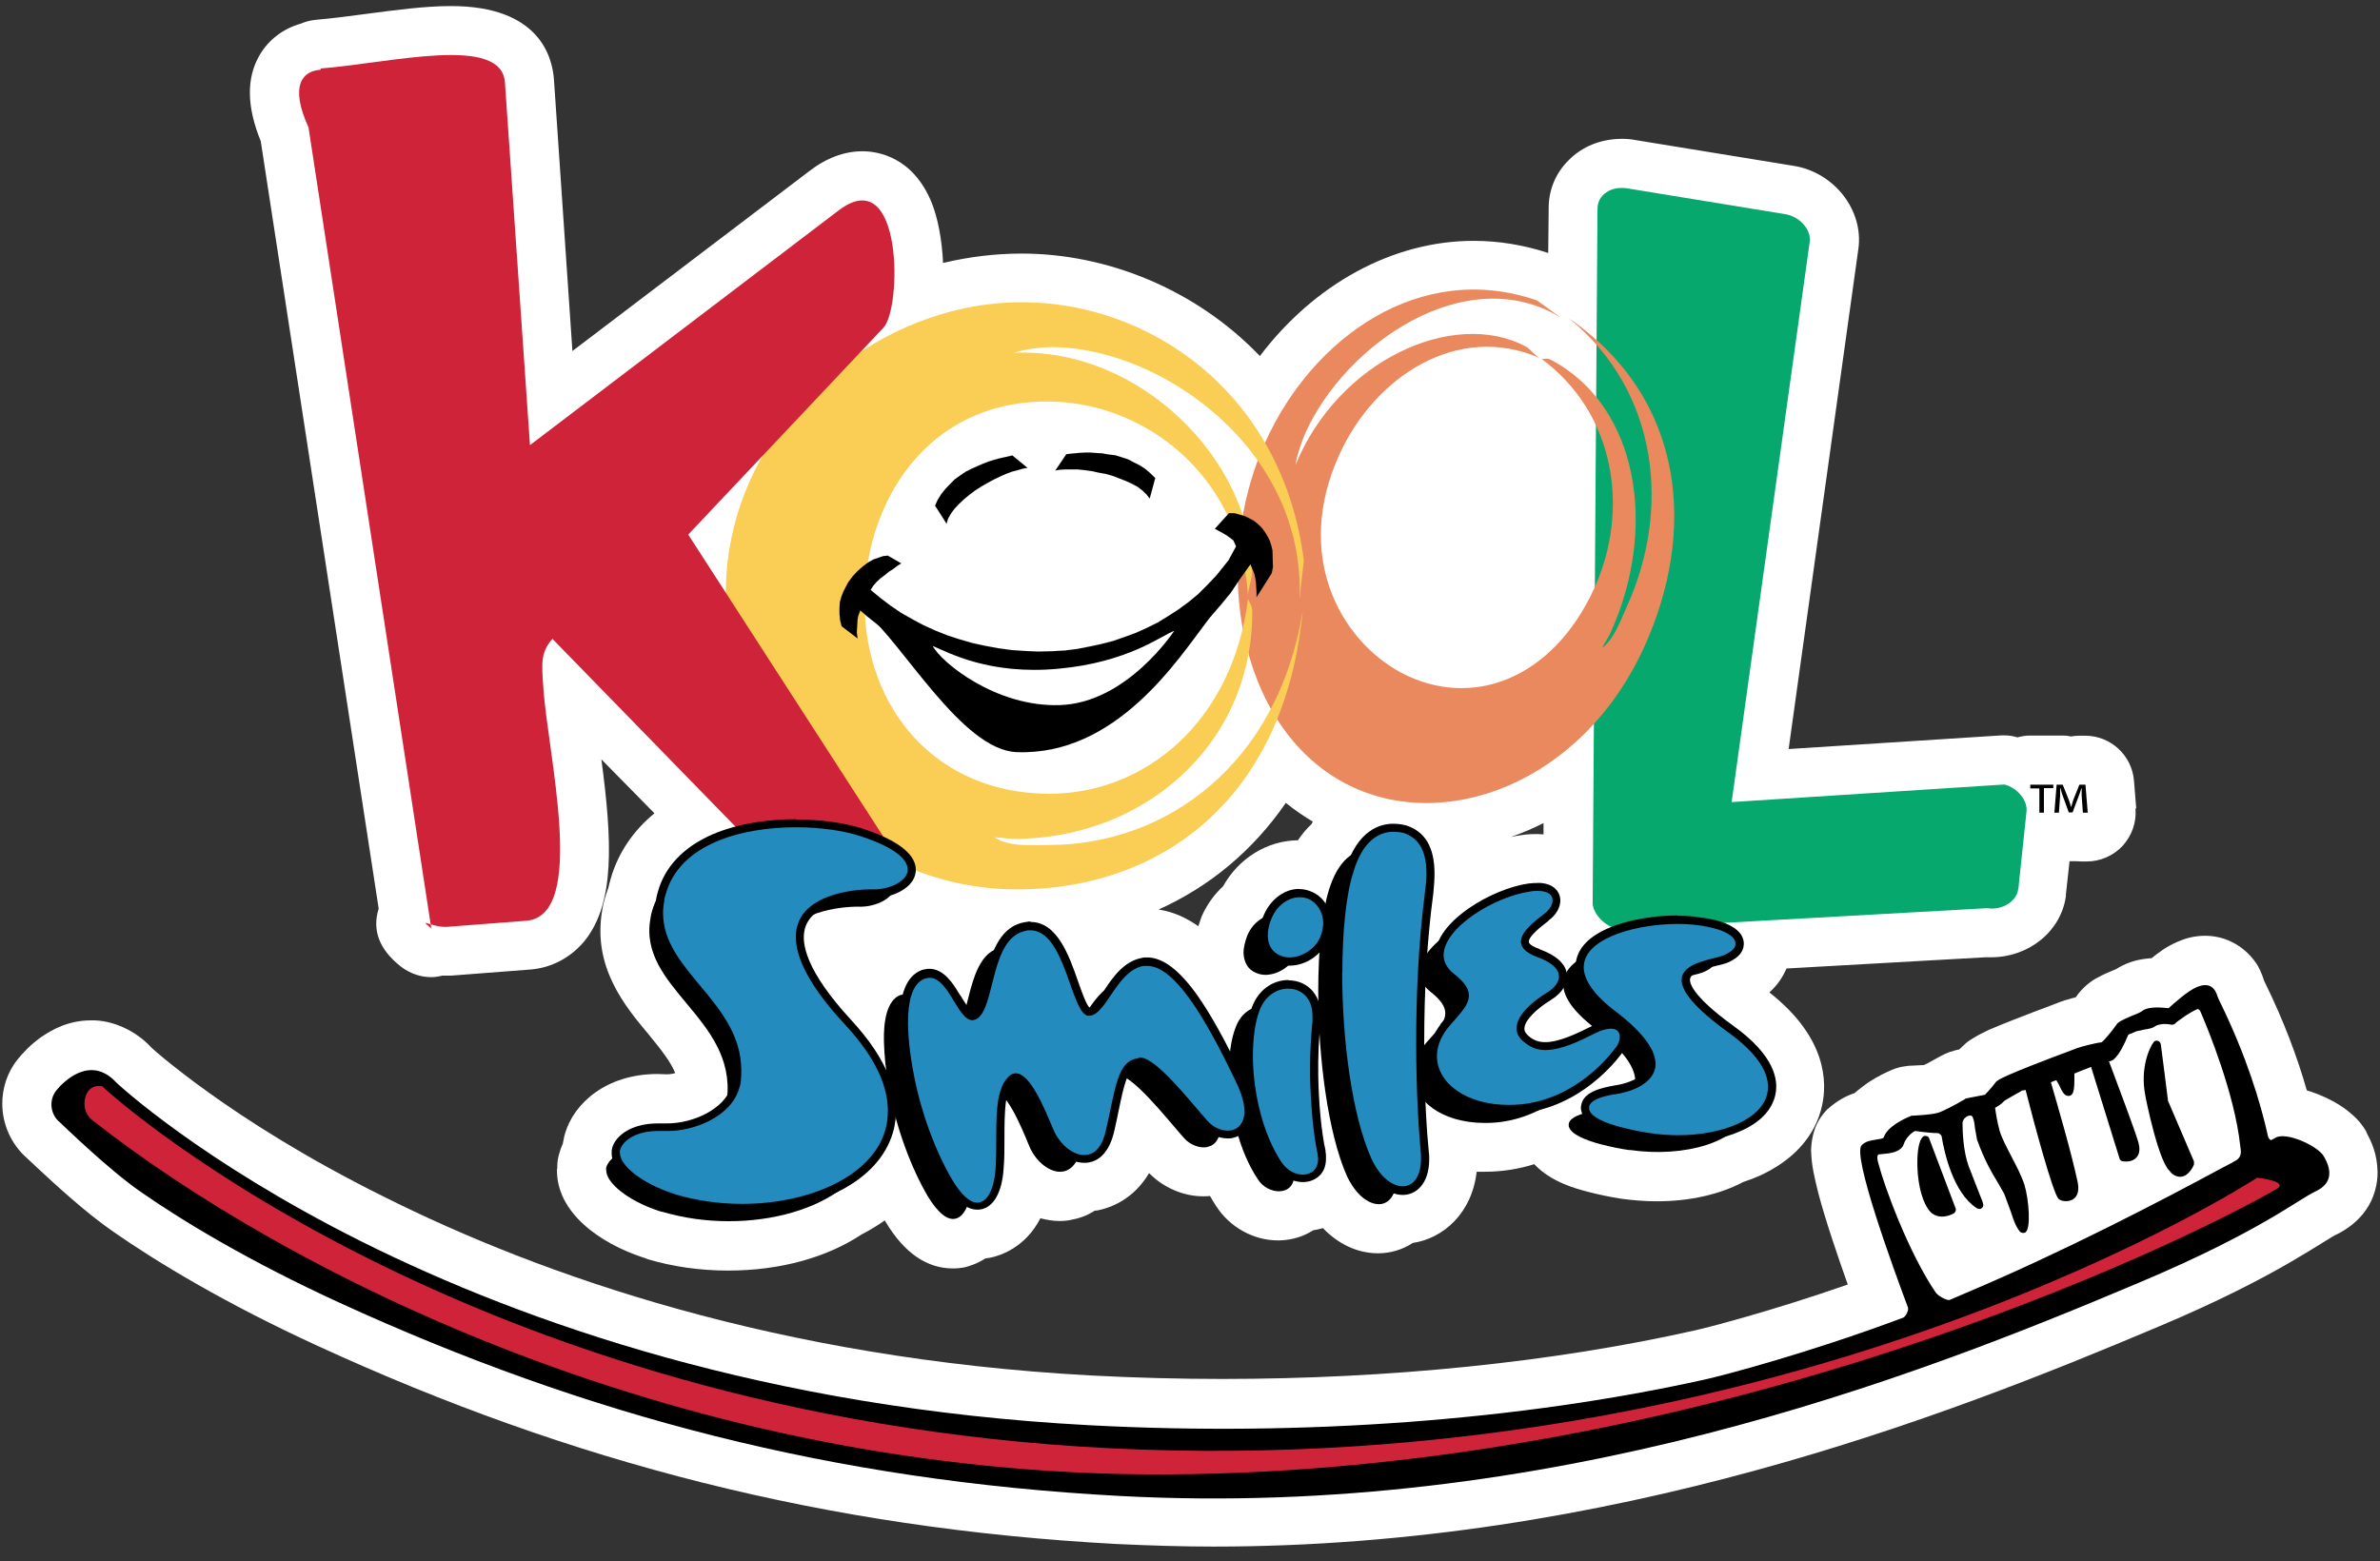
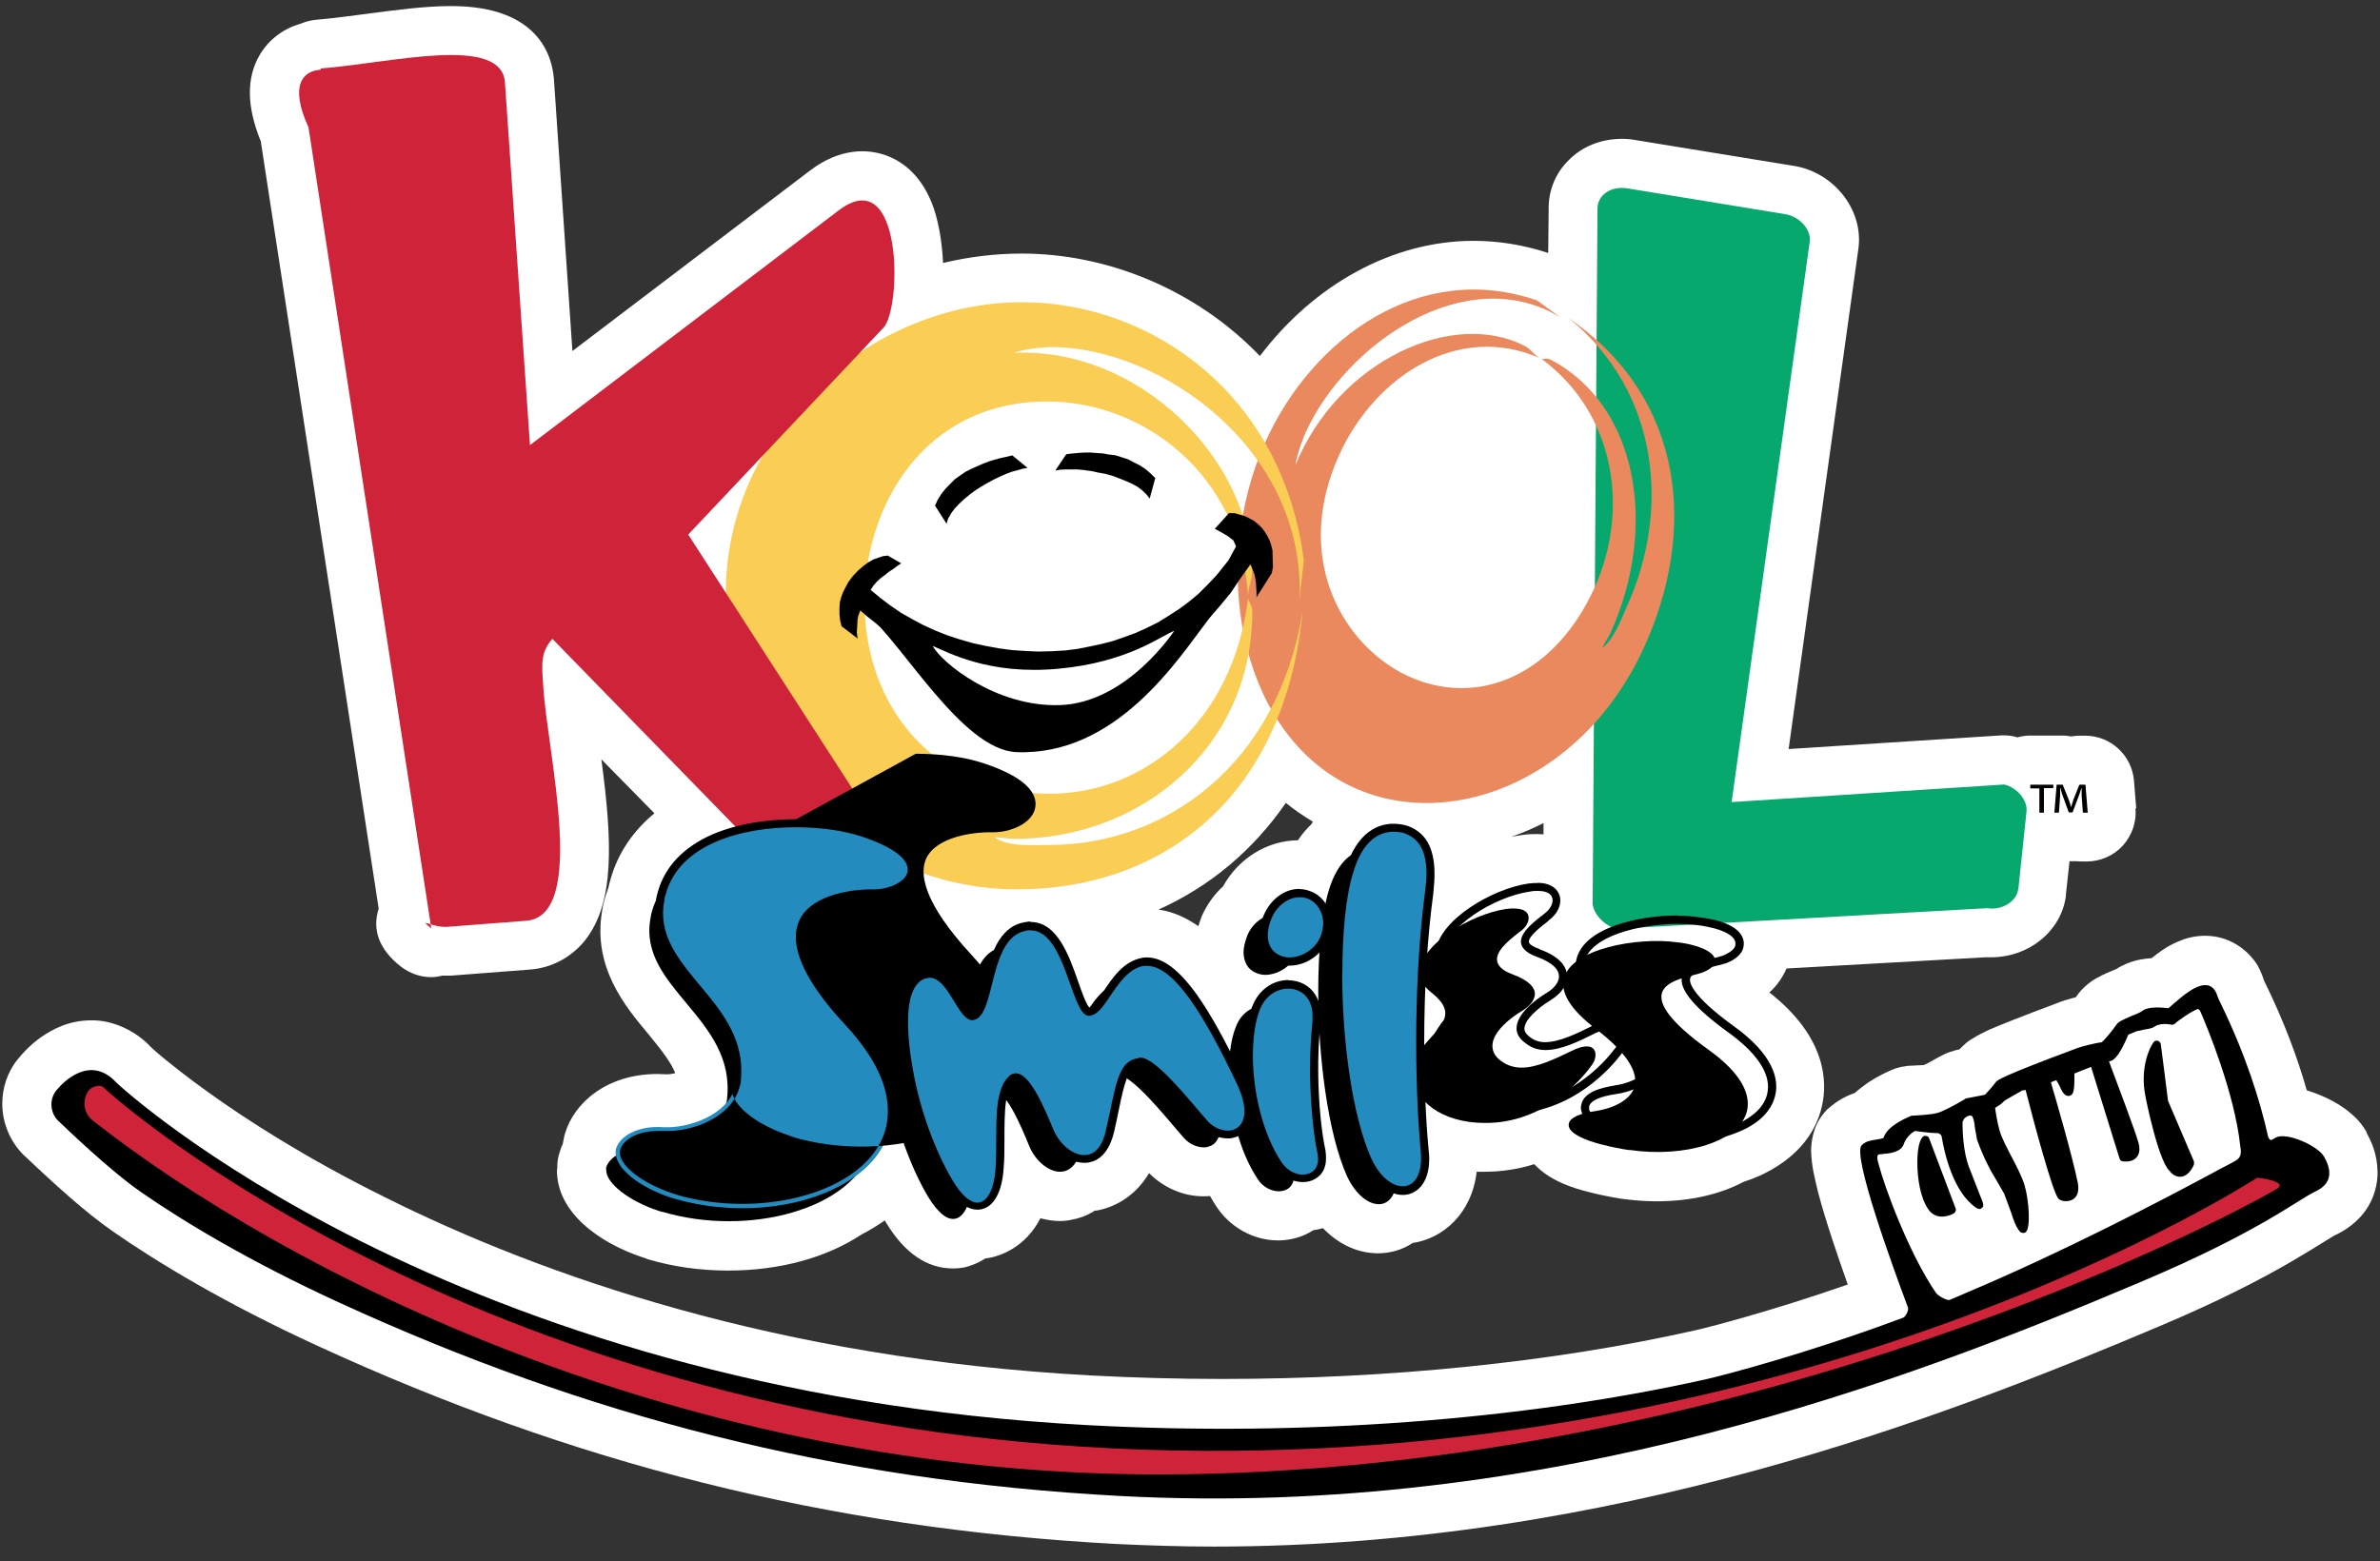
<svg xmlns="http://www.w3.org/2000/svg" width="157" height="103">
  <rect width="100%" height="100%" fill="#333333" stroke="none" />
  <title>KS_logo</title>
  <desc>Created with sketchtool.</desc>
  <g fill="none">
    <g>
      <path fill="#fff" d="M156.12 74.7c-.45-.78-.9-1.12-1.3-1.45-.62-.46-1.22-.78-1.9-1.05-.24-.1-.5-.18-.75-.26-.6-2.12-1.5-4.56-2.8-7.2l-.03-.07c-.05-.17-.17-.52-.4-.95-.3-.5-.9-1.2-1.78-1.6-.53-.26-1.14-.38-1.7-.38-.7 0-1.3.17-1.78.38-.83.36-1.28.73-1.75 1.1 0 0 0 0-.02 0-.3.02-.62.06-1 .15-.38.1-.83.26-1.3.56-.07.04-.16.07-.24.1-.3.13-.58.24-1 .47-.4.2-1.02.66-1.44 1.3-.17.04-.33.08-.47.13-.18.05-.28.07-.55.17l-.12.05c-2.46.92-3.78 1.45-4.6 1.8-.4.2-.7.34-1 .53-.17.1-.34.2-.52.36-.18.15-.35.34-.37.35l-.06.05c-.08.02-.13.03-.14.03-.15.03-.2.05-.33.1-.06 0-.13.03-.23.07-.1.04-.23.08-.52.24l-.06.03c-.2.1-.53.3-.8.44l-.25.12c-.26 0-.8.05-.8.04h-.05c-.18 0-.24.02-.37.04-.14.03-.2 0-.7.16l-.05.02-.03.02-.1.03c-.36.16-.9.4-1.57.84-.26.2-.57.4-.9.7-.48.16-1.1.45-1.77 1.05 0 0-.02 0-.03.02-.66.68-.84 1.3-.94 1.7-.1.43-.12.73-.13 1 .03 1.06.23 1.8.47 2.8.48 1.83 1.27 4.14 1.95 6.06-5.1 1.78-9.36 2.87-10.1 3.03-9.33 2.1-20.17 3.2-31.16 3.2-2.9 0-5.8-.08-8.67-.23-20.7-1.12-36.26-6.6-46.65-11.8-5.16-2.56-9.05-5.07-11.62-6.92-1.3-.93-2.26-1.7-2.9-2.22-.32-.26-.55-.47-.7-.6-.06-.05-.1-.1-.13-.12-.98-1.07-2.52-1.8-3.94-1.77-1.5 0-2.56.6-3.3 1.1-.75.54-1.22 1.06-1.55 1.47-.7.86-1.02 1.92-1.02 2.93 0 1.33.57 2.67 1.64 3.6 0 0 0 0 .02.02.07.07.33.3.64.6 1.12 1.04 3.15 2.93 5.03 4.23 2.95 2.05 7.44 4.76 13.48 7.53 16.7 7.68 33.5 12.04 52.7 13.07 2.16.1 4.3.17 6.4.17 26.3 0 48.27-8.57 62.3-14.5 4.04-1.7 6.78-3.14 8.65-4.22 1.84-1.07 3-1.85 3.1-1.86.7-.34 1.44-.87 1.97-1.64.54-.77.77-1.72.76-2.48-.02-1.25-.43-2.05-.74-2.64" />
      <path fill="#000" d="M153.3 76.3c-.4-.7-2.48-1.64-3.18-1.24-.07.04-.17.1-.3.16-.04.03-.18-.12-.2-.22-.52-2.34-1.46-5.37-3.14-8.82 0 0-.12-.24-.12-.25l-.07-.17c-.07-.2-.17-.54-.5-.7-.23-.1-.52-.08-.86.06-.6.25-1.46 1.02-1.88 1.4-.87-.1-1.47-.05-1.76.2-.08.07-.48.24-.7.32-.6.26-.87.38-1 .6-.22.33-.8 1.03-.96 1.13-.4.04-1.4.3-1.6.38l-.1.04c-4.92 1.83-5.15 2.07-5.27 2.2 0 .02-.32.4-.32.4s-.38.43-.4.44c0 0-1.18.23-1.18.23-.03 0-.1.03-.13.04l-.03.03c-.53.32-1.48.83-1.8.9-.4.12-1.44.17-1.63.18-.03 0-.1 0-.12.02l-.04.02c-.45.18-1.53.7-1.75 1.4-.02.07-.36.12-.5.14-.32.05-.7.1-.95.37-.64.62 2 7.9 3.05 10.7.07.18-.15.62-.32.68-6.36 2.38-11.96 3.83-13.04 4.07-12.13 2.7-26.55 3.78-40.7 3.02-21.2-1.13-37.2-6.76-47.92-12.1-10.67-5.34-16.1-10.4-16.2-10.5-1.7-1.85-3.47-.1-3.97.52-.5.63-.4 1.58.24 2.1.2.18 3.23 3.14 5.38 4.62 2.8 1.94 7.14 4.56 13 7.25 16.4 7.53 32.7 11.77 51.53 12.78 28.35 1.52 52.24-7.72 67.26-14.08 7.9-3.33 10.43-5.45 11.64-6.02 1.22-.58.97-1.54.56-2.27m-5.8.22c-.43.26-.66.35-1 .54-3.94 2.13-10.4 5.5-16.8 8.2-.38.17-.75.32-1.12.48-.14.05-.74-.25-.9-.48-1.8-2.64-3.4-7.02-3.78-8.5-.03-.1-.2-.64.07-.63.06 0 .2-.02.2-.02.48-.04 1.23-.12 1.4-.67.1-.3.4-.68.74-.85.1 0 .3.04.3.04.45.06.87.1 1.2.1.08 0 .23.12.25.2.18 1.1.76 3.72 2.3 4.74.1.06.23.1.32.03.2-.14.17-.26-.1-.9l-.74-1.9c-.35-.98-.4-2.25-.4-2.87 0-.05.06-.18.08-.2.06-.14.5-.43.6-.13.1.24.12.5.15.75l.13.72c.5 1.38.98 2.18 1.33 2.76l.46.8.46 1.25c.16.5.3.9.56 1.23.08.1.25.14.36.08.4-.2.26-2.14-.05-3.17-.2-.6-.53-1.23-.85-1.84-.32-.62-.63-1.2-.78-1.7-.16-.58-.25-1.15-.3-1.52.17-.1.4-.22.6-.45 0-.02 1.12-.65 1.12-.65s.04-.04.04-.04c.05 0 .13 0 .25-.04.56 2.2 1.8 6.8 2.17 7.18.17.17.6.23.92.06.2-.1.5-.4.35-1.14-.4-1.9-1.37-5.24-1.77-6.6.12-.06.23-.1.36-.14.06.1.17.3.17.3.22.47.38.8.7.73.22-.06.32-.25.32-1.1v-.37c.23-.1.8-.32.8-.32.12-.04.2-.08.3-.12l1.88 6.05c.03.1.1.16.2.18.07 0 .6.1.9-.24.22-.23.26-.56.15-.98-.23-.82-1.4-3.9-1.95-5.38.2 0 .6-.12 1.28-1.76.1-.03.53-.22.53-.22.02 0 .56-.12.56-.12.27-.04.5-.08.66-.2.05-.05.42-.23 1-.13l.1.02c.08 0 .17-.02.24-.08l.08-.08s.8-.63 1.38-.87c.1-.04.2.15.2.15.45 1.03 2.26 5.4 2.63 8.87.03.26.16.68-.26.95m-4.5-3.9c0-.06-.48-3.76-.48-3.76-.02-.1-.1-.2-.2-.22-.1-.03-.22 0-.28.1-.26.33-.9 1.7-.54 3.52 0 .06.95 4.8 1.73 5.04-.06 0-.1-.03-.16-.08.27.3.55.43.84.38.52-.1.77-.73.8-.8 0-.04 0-.07 0-.1 0-.04 0-.07 0-.1 0 0-1.67-3.9-1.7-3.97m-15.76 2.46c-.04-.1-.1-.16-.2-.17-.1-.02-.2 0-.25.08-.23.24-.34.9-.34 1.68 0 1.04.2 2.3.7 3.04.48.76 1.34.52 1.72.3.1-.08.16-.22.1-.34l-1.74-4.6" />
      <path fill="#fff" d="M140.92 53.34l-.15-1.84c-.14-1.67-1.54-2.96-3.22-2.96h-.4c-.17 0-.36.02-.53.05-.18-.04-.36-.06-.54-.06h-.4c-.04 0-.08 0-.12 0s-.08 0-.1 0h-1.55c-.28 0-.56.05-.83.12-.04 0-.08-.03-.1-.03-.26-.07-.5-.1-.77-.1-.06 0-.13 0-.2 0l-14.02.9 4.6-33c.36-2.55-1.6-5.06-4.28-5.48l-10.43-1.7c-.3-.06-.6-.08-.88-.08-1.38 0-2.64.5-3.54 1.43-.86.85-1.32 2-1.3 3.2l-.03 2.9c-1.62-.53-3.27-.8-4.92-.8-5.35 0-10.52 2.87-14.1 7.6-4.28-4.46-10.16-6.76-15.7-6.76-1.8 0-3.52.22-5.2.62-.07-1.52-.34-2.97-.76-4-1.25-3.04-3.6-3.37-4.56-3.37-1.2 0-2.4.45-3.53 1.33l-15.6 11.85-1.22-17.94C36.43 3.78 35.6.4 29.76.4c-1.76 0-3.73.27-5.63.52-1.18.16-2.3.3-3.23.38-.38.03-.73.12-1.06.26-1.15.33-2.1 1.04-2.7 2.05-.9 1.52-.87 3.43.06 5.7l7.78 50.64c-.45 1.42.04 2.7 1.46 3.82.6.46 1.3.7 2 .7.25 0 .5-.04.74-.1.06 0 .12 0 .17 0 .13 0 .25 0 .4 0l5.2-.4c1.43-.1 2.72-.8 3.62-1.9 2-2.5 1.82-6.56 1.1-11.97l3.5 3.56c-1.4 1.15-2.4 2.62-2.88 4.3-.05.15-.1.36-.16.62-.08.22-.16.44-.22.66-.08.26-.15.55-.2.9-.6 3.68 1.5 6.23 3.07 8.1.9 1.1 1.48 1.85 1.76 2.56-.17.05-.36.08-.55.08h-.04c-.2 0-.4-.02-.57-.02-3.42 0-5.52 1.96-6.1 3.9-.02.07-.04.15-.06.22-.04.17-.07.33-.1.5-.1.2-.17.43-.24.66 0 .02 0 .04-.02.07-.1.36-.1.66-.1.88 0 .02-.02.04-.02.06-.05 2.88 2.87 4.88 5.63 5.8.06.02.13.04.22.07.04.03.1.04.14.06 1.68.5 3.46.75 5.3.75 3.45 0 6.52-.87 8.8-2.38.55-.28 1.06-.6 1.54-.93.02.04.05.1.07.13 1.22 2.02 2.7 3.04 4.42 3.04.25 0 .5-.02.8-.08.27-.07.78-.22 1.34-.58.1-.02.23-.03.33-.05.63-.13 2.3-.65 3.3-2.6.4.1.82.18 1.26.18.3 0 .6-.03.87-.1.35-.06.9-.22 1.45-.58.08 0 .17-.02.24-.03.74-.15 2.3-.67 3.35-2.45.95.96 2.26 1.53 3.57 1.53.15 0 .3 0 .45-.02.13.22.25.43.38.63.9 1.42 2.48 2.3 4.1 2.3h.1c.83-.02 1.6-.26 2.23-.67.22-.03.43-.08.64-.14 1.02 1.06 2.28 1.66 3.64 1.66.8 0 1.6-.23 2.28-.68 2-.3 3.9-1.93 4.22-4.7.16 0 .32 0 .5 0h.03c1.15 0 2.25-.18 3.27-.5 1.1 1.18 2.76 1.62 3.53 1.82.68.18 1.4.33 2.2.46.77.1 1.55.17 2.32.17 2.24 0 4.2-.46 5.75-1.28.37-.12.72-.25 1.05-.4 2.22-1 3.7-2.63 4.13-4.62.35-1.53.33-4.5-3.47-7.48.58-.52.92-1.1 1.13-1.58l13.12-.74c.13 0 .25 0 .38 0 2.5 0 4.62-1.73 4.93-4.04 0-.04 0-.07 0-.1l.24-2.2h.13c.08 0 .16 0 .23 0 .15 0 .3.02.47.02h.3c.9 0 1.77-.38 2.38-1.04.6-.67.92-1.55.84-2.46m-39.05.96v.75c-.14 0-.27-.02-.42-.02-.23 0-.6 0-1.04.07-.2.03-.44.07-.68.12.73-.26 1.45-.56 2.15-.92m-17-1.32c.55.45 1.14.85 1.77 1.23-.03.05-.05.1-.08.16-.32.3-.62.65-.9 1.07h-.02c-2.03.03-3.9 1.2-4.92 3.04-.58.53-1.06 1.2-1.4 1.96-.08.22-.16.44-.23.67-.75-.53-1.62-.95-2.62-1.1 3.4-1.53 6.24-3.92 8.38-7.02" />
      <path fill="#CF2339" d="M6.75 71.68s-.87-.25-1.13.75c-.24 1 .5 1.5.5 1.5 12.53 9.86 38.7 23.44 70.64 23.35 36.1-.12 67-15.14 73.4-18.82.9-.52-1.26-.76-1.26-.76s-29.75 19.47-73.64 17.94c-43.3-1.5-67.6-23.05-68.5-23.96" />
      <path fill="#07A86E" d="M133.13 58.68c-.1.8-1.08 1.4-2.03 1.24l-24.4 1.36c-.8-.13-1.58-.95-1.64-1.65l.32-45.83c-.02-.94.9-1.55 1.98-1.37l10.4 1.7c.96.15 1.74 1.04 1.62 1.83l-5.15 36.96 17.98-1.16c.87.2 1.57 1.08 1.47 1.8l-.54 5.12" />
      <path fill="#EA895D" d="M102.92 20.93c-6.18-3.73-14.12 1.7-16.8 7.62-.16.36-.56 1.4-.66 2.13 2.82-6.9 10.43-10.35 15.18-7.82.3.15.57.57.92.76-5.36-2.35-10.86 1.18-13.22 6.4-2.98 6.57 0 12.17 4.1 14.37 4.6 2.42 9.97.48 12.74-5.6 2.34-5.17 1.37-11.53-3.5-15.12.13.08.33-.1.65.08 5.78 3.07 7.02 11.13 3.92 17.98-.16.35-.4.67-.56 1.02.78-.57 1.24-1.87 1.64-2.76 2.83-6.23 2.2-14.1-3.85-19 7.8 5.37 8.4 14.2 4.98 21.7-4.1 9.02-13.3 12.42-19.77 8.97-7-3.73-8.88-14.44-5.2-22.54 3.1-6.84 10.18-11.96 17.9-9.3l1.52 1.1" />
      <path fill="#FACE54" d="M85.72 39.5c.43-9.8-9.12-16.6-16.37-16.6-.43 0-1.7.1-2.45.38 8.3-.38 15.7 7.13 15.7 14.47 0 .43-.27 1.03-.27 1.57-.5-8-6.87-12.83-13.25-12.83-8.08 0-12.05 6.84-12.05 13.2 0 7.08 4.74 12.68 12.2 12.68 6.34 0 12.12-4.8 13.1-12.9 0 .22.28.4.28.88 0 8.92-7.3 15-15.7 15-.44 0-.88-.1-1.3-.1.97.65 2.5.5 3.6.5 7.62 0 15.1-5.23 16.73-15.5-1.2 12.72-9.6 18.43-18.82 18.43-11.06 0-19.24-9.53-19.24-19.54 0-10.82 9.6-19.2 19.53-19.2 8.4 0 17.17 5.93 18.6 17.03l-.28 2.5" />
      <path fill="#000" d="M58.57 36.66l-.3.03-.3.1-.35.12-.35.2-.35.26-.34.3-.32.34-.3.4-.16.3-.17.33-.13.34-.1.36-.02.38v.4l.04.4.1.4 1.05.8-.05-.4.05-.84.04-.23.14-.38.43.38.43.34.55.44.68.5.8.52.9.54 1.02.55 1.08.53 1.16.48L65 45l1.3.33 1.35.24 1.4.1 1.43-.03 1.45-.18.65-.15.68-.17.67-.24.66-.28.7-.32.66-.36.66-.4.67-.48.66-.52.65-.58.65-.62.66-.7.63-.73.66-.8.6-.9.7-.98.27.67.05.26.04.28.02.3.02.32v.34l1-1.58.08-.4-.03-1.1-.08-.34-.1-.3-.15-.3-.17-.28-.2-.27-.25-.24-.26-.22-.3-.16-.3-.15-.34-.1-.35-.1h-.37l-.93 1.03.45.24.37.22.4.3.18.4-.5.92-.8 1-.6.63-.6.6-.63.52-.65.48-.7.45-.68.42-.73.36-.73.33-.76.28-.76.26-.78.2-.8.17-.77.15-.8.1-.88.05-.9.02-.9-.04-.85-.06-.88-.12-.86-.16-.83-.18-.83-.24-.83-.27-.8-.32-.77-.35-.75-.4-.74-.42-.7-.48-.66-.5-.64-.53.18-.28.23-.26.26-.24.3-.22.24-.2.27-.17.26-.2.28-.18-.87-.5" />
      <path stroke="#000" stroke-width=".004" d="M58.57 36.66l-.3.03-.3.1-.35.12-.35.2-.35.26-.34.3-.32.34-.3.4-.16.3-.17.33-.13.34-.1.36-.02.38v.4l.04.4.1.4 1.05.8-.05-.4.05-.84.04-.23.14-.38.43.38.43.34.55.44.68.5.8.52.9.54 1.02.55 1.08.53 1.16.48L65 45l1.3.33 1.35.24 1.4.1 1.43-.03 1.45-.18.65-.15.68-.17.67-.24.66-.28.7-.32.66-.36.66-.4.67-.48.66-.52.65-.58.65-.62.66-.7.63-.73.66-.8.6-.9.7-.98.27.67.05.26.04.28.02.3.02.32v.34l1-1.58.08-.4-.03-1.1-.08-.34-.1-.3-.15-.3-.17-.28-.2-.27-.25-.24-.26-.22-.3-.16-.3-.15-.34-.1-.35-.1h-.37l-.93 1.03.45.24.37.22.4.3.18.4-.5.92-.8 1-.6.63-.6.6-.63.52-.65.48-.7.45-.68.42-.73.36-.73.33-.76.28-.76.26-.78.2-.8.17-.77.15-.8.1-.88.05-.9.02-.9-.04-.85-.06-.88-.12-.86-.16-.83-.18-.83-.24-.83-.27-.8-.32-.77-.35-.75-.4-.74-.42-.7-.48-.66-.5-.64-.53.18-.28.23-.26.26-.24.3-.22.24-.2.27-.17.26-.2.28-.18-.87-.5z" />
      <path fill="#000" d="M61.68 33.37l.17-.38.25-.4.27-.34.32-.33.3-.3.38-.27.34-.23.4-.2.4-.18.35-.15.36-.14.33-.1.35-.1.45-.1.43-.1 1 .82-.3.05-.35.1-.38.1-.4.15-.4.18-.42.2-.4.22-.4.23-.42.27-.37.28-.36.3-.32.3-.3.32-.22.3-.2.35-.1.33-.75-1.18" />
      <path stroke="#000" stroke-width=".004" d="M61.68 33.37l.17-.38.25-.4.27-.34.32-.33.3-.3.38-.27.34-.23.4-.2.4-.18.35-.15.36-.14.33-.1.35-.1.45-.1.43-.1 1 .82-.3.05-.35.1-.38.1-.4.15-.4.18-.42.2-.4.22-.4.23-.42.27-.37.28-.36.3-.32.3-.3.32-.22.3-.2.35-.1.33-.75-1.18z" />
      <path fill="#000" d="M76.2 31.54l-.3-.3-.35-.3-.37-.24-.4-.2-.38-.2-.44-.14-.38-.12-.43-.05-.45-.08-.38-.02-.4-.03h-.33l-.38.02-.45.04-.42.05-.72 1.07.3-.05.35-.02H71.1l.46.05.44.06.46.1.45.08.47.13.45.17.43.17.4.18.37.2.32.24.27.26.22.28.37-1.36" />
      <path stroke="#000" stroke-width=".004" d="M76.2 31.54l-.3-.3-.35-.3-.37-.24-.4-.2-.38-.2-.44-.14-.38-.12-.43-.05-.45-.08-.38-.02-.4-.03h-.33l-.38.02-.45.04-.42.05-.72 1.07.3-.05.35-.02H71.1l.46.05.44.06.46.1.45.08.47.13.45.17.43.17.4.18.37.2.32.24.27.26.22.28.37-1.36z" />
      <path fill="#000" d="M57.13 40.45c2.44 2.04 6.33 9 9.9 9.17 6.6.28 10.7-6.16 12.57-8.6 2-2.64-5.43 4.72-15.2 1.82-5.4-1.6-7.27-2.4-7.27-2.4" />
      <path stroke="#000" stroke-width=".004" d="M57.13 40.45c2.44 2.04 6.33 9 9.9 9.17 6.6.28 10.7-6.16 12.57-8.6 2-2.64-5.43 4.72-15.2 1.82-5.4-1.6-7.27-2.4-7.27-2.4z" />
      <path fill="#CF2339" d="M21.14 4.52c4.64-.36 11.96-2.26 12.17.93l1.65 23.92L55.3 13.9c4.3-3.3 4.2 6.53 2.96 7.74L45.4 35.27l13.56 21c2.2 3.42-5.23 3.7-6.38 2.44L36.44 42.15c-.76.88-.72 1.54-.6 3.18.27 4.37 2.94 15.1-1.13 15.42l-5.2.4c-.98.07-2.02-.67-1.06.1l-8.1-52.85c-1.26-2.76-.4-3.72.8-3.8V4.5" />
      <path fill="#000" d="M43.68 79.96c-.06-.02-.17-.05-.23-.07-2-.66-3.48-1.84-3.46-2.7 0-.03-.02-.1 0-.17.2-.66 1.2-1.37 2.9-1.23 1.78.08 4.42-.9 4.97-2.86.04-.13.1-.3.1-.44.6-5.33-5.9-7.3-5.05-11.9.02-.18.05-.3.1-.47 1.35-4.8 9.44-4.94 12.9-3.8 2.52.83 3.23 1.7 3.04 2.4-.2.66-1.33 1.15-2.35 1.1-1.23 0-4.32.34-4.9 2.4-.38 1.35.3 3.44 3.18 6.55 2.5 2.74 3.16 5.03 2.63 6.9-1.15 4.15-8.2 5.96-13.82 4.28" />
      <path fill="#000" d="M79.66 75.68c-.5.1-1.15-.12-1.58-.62-1.13-1.28-3.44-4.25-4.46-4.17-.07 0-.16 0-.23.03-1.27.26-1.38 1.9-2 4.65-.24 1.13-.72 1.62-1.24 1.72-.86.17-1.84-.68-2.24-1.64-.56-1.36-1.6-3.93-2.58-3.73-.1.02-.2.04-.28.12-1.26.98-.8 3.95-.97 6.24-.1 1.22-.5 2.02-1.07 2.13-.5.1-1.1-.33-1.8-1.47-1.08-1.83-2.13-4.57-2.62-7.4-.15-.96-.26-1.88-.28-2.83-.03-1.24.16-2.7 1.08-3.06.05 0 .12-.02.16-.03 1.4-.28 2.06 2.98 3.1 2.78.07-.02.15-.07.23-.12 1.16-.82.84-5.3 3.15-5.76.04 0 .08-.02.15-.03 2.48-.3 2.83 5.45 3.98 5.65.07 0 .14 0 .2-.02 1.05-.2 1.75-2.96 3.47-3.27 1.86-.34 4 3.22 6.07 7.57.3.6.47 1.12.54 1.53.18 1.07-.24 1.62-.8 1.72" />
      <path fill="#000" d="M84.37 78.6c-.48 0-1.06-.26-1.4-.8-1.25-1.88-1.87-4.55-1.9-6.82-.02-1.25.12-2.4.45-3.22.35-.94 1.12-1.4 1.85-1.4.82-.03 1.6.56 1.63 1.74 0 .13 0 .26 0 .4-.13 1.12-.18 2.37-.16 3.6.03 1.97.22 3.9.47 5.06.04.14.06.27.06.38 0 .7-.43 1.05-1 1.06M85.5 63c-.36.8-1.22 1.3-2 1.32-.22 0-.44-.04-.64-.13-.56-.22-.8-.72-.83-1.32 0-.36.1-.76.26-1.17.35-.82 1.1-1.35 1.8-1.36.2 0 .4.04.6.12.6.24.98.86 1 1.57 0 .3-.07.64-.2.96" />
      <path fill="#000" d="M104.9 70.42c-.63.85-3.1 3.7-6.95 3.67-2.86 0-4.74-1.5-4.74-3.24.02-.6.24-1.22.68-1.82.68-.83 1.45-1.45 1.45-2.18 0-.42-.27-.86-.96-1.4-.5-.4-.73-.84-.73-1.28 0-1.8 3.34-3.86 5.72-4.2.2-.03.35-.03.5-.03.7 0 .97.28.97.62 0 .3-.2.65-.54.88-.5.4-1.55 1.15-1.55 1.85 0 .36.28.73 1.04 1 1.08.4 1.46.87 1.46 1.28 0 .48-.43.86-.8 1.1-.7.4-2 1.38-2 2.33 0 .35.15.7.57 1 .4.3.86.44 1.35.44 1.03 0 2.2-.57 3.3-1.1.44-.22.75-.3 1-.3.4 0 .58.23.58.55 0 .25-.1.53-.35.82" />
      <path fill="#000" d="M107.47 75.88c-.5-.07-1.17-.2-1.86-.38-1.03-.27-2-.67-2.12-1.18-.02-.1 0-.13 0-.2.1-.4.76-.67 1.8-.82.86-.13 2.3-.6 2.55-1.68.18-.84-.38-2.05-2.56-3.73-1.76-1.33-2.32-2.43-2.12-3.3.45-2 4.86-2.78 7.48-2.42.4.04.78.12 1.07.2 1.1.3 1.5.72 1.42 1.12-.06.27-.38.5-.84.68-.7.25-2.47.45-2.67 1.4-.16.7.5 1.83 3.07 3.68 2.13 1.52 2.8 2.9 2.56 4.02-.46 2.05-4.1 3.14-7.76 2.6" />
      <path fill="#000" d="M92.42 60.04c-.45 3.46-.58 6.9-.58 9.9 0 3.15.16 5.74.3 7.23 0 .15 0 .3 0 .46 0 1.2-.52 1.82-1.18 1.82-.7 0-1.52-.62-2.1-1.84-1.27-2.85-1.9-7.84-1.9-12.2 0-2.68.23-5.15.7-6.68.63-2.06 1.7-2.68 2.65-2.68.23 0 .47.03.68.08.9.3 1.52 1 1.52 2.7 0 .37-.02.76-.08 1.22" />
      <path fill="#248BBF" d="M46.5 55.6c-1.5.8-2.45 1.9-2.84 3.3l-.1.53c-.07.3-.1.57-.1.85 0 1.94 1.27 3.45 2.5 4.92 1.3 1.58 2.67 3.2 2.67 5.45 0 .22-.02.44-.04.67-.02.02-.1.4-.1.4-.5 1.85-3.06 2.73-4.7 2.65-1.77-.13-2.93.62-3.16 1.44 0 .02-.02.2-.02.2v.03c0 1.04 1.52 2.27 3.63 2.97 0 0 .23.07.23.07 3.73 1.1 8.06.76 11.05-.9 1.65-.9 2.73-2.13 3.13-3.56.6-2.14-.3-4.55-2.7-7.15-3.1-3.34-3.4-5.26-3.1-6.3.6-2.23 4.48-2.2 4.64-2.2 1.07.05 2.37-.46 2.6-1.3.2-.7-.2-1.73-3.22-2.73-2.27-.75-7.15-1.05-10.4.68" />
-       <path fill="#000" d="M52.52 54.05c-1.45 0-3.6.18-5.52 1-1.9.83-3.14 2.13-3.6 3.78-.05.18-.1.34-.12.55-.44 2.5 1.04 4.27 2.47 6 1.47 1.76 2.85 3.42 2.57 5.9v.06c0 .1-.06.25-.07.3v.02c-.43 1.52-2.54 2.46-4.24 2.46-.06 0-.12 0-.18 0-.15 0-.3 0-.43 0-1.77 0-2.8.82-3.02 1.63-.03.1-.03.2-.03.25v.06c-.04 1.33 1.95 2.6 3.82 3.2l.02.02c.04 0 .13.04.2.06l.02.02c1.43.42 2.95.63 4.53.63 2.3 0 4.53-.47 6.3-1.34 1.94-.96 3.2-2.32 3.67-3.95.64-2.24-.3-4.74-2.76-7.4-3-3.26-3.32-5.08-3.05-6.05.45-1.6 2.93-2 4.32-2h.07c.05 0 .1 0 .15 0 1.13 0 2.46-.57 2.72-1.5.23-.8-.18-2-3.4-3.06-1.2-.4-2.8-.62-4.45-.62zm-8.78 6.23c0-.26.02-.54.08-.83 0-.18.05-.3.1-.47.92-3.3 5-4.4 8.6-4.4 1.65 0 3.2.24 4.28.6 2.28.75 3.08 1.54 3.08 2.2 0 .06 0 .14-.03.2-.18.63-1.22 1.1-2.2 1.1-.05 0-.1 0-.14 0-.02 0-.05 0-.08 0-1.3 0-4.27.38-4.83 2.4-.07.23-.1.48-.1.75 0 1.33.86 3.22 3.27 5.8 2 2.16 2.8 4.04 2.8 5.66 0 .43-.05.84-.16 1.24-.87 3.1-5.05 4.9-9.45 4.9-1.47 0-2.97-.2-4.38-.62-.06-.03-.17-.06-.23-.08-1.98-.66-3.45-1.8-3.46-2.67 0 0 0 0 0-.02 0 0 0 0 0-.03v-.05c0-.04 0-.06.02-.1.17-.6 1.03-1.24 2.5-1.24.12 0 .25 0 .4 0 .06 0 .13 0 .2 0 1.78.02 4.23-.95 4.76-2.84.04-.14.1-.3.1-.45.02-.24.03-.47.03-.7 0-4.5-5.15-6.53-5.16-10.37zm-.45-.9v-.03.02zm-2.95 16.65z" />
+       <path fill="#000" d="M52.52 54.05c-1.45 0-3.6.18-5.52 1-1.9.83-3.14 2.13-3.6 3.78-.05.18-.1.34-.12.55-.44 2.5 1.04 4.27 2.47 6 1.47 1.76 2.85 3.42 2.57 5.9v.06c0 .1-.06.25-.07.3v.02v.06c-.04 1.33 1.95 2.6 3.82 3.2l.02.02c.04 0 .13.04.2.06l.02.02c1.43.42 2.95.63 4.53.63 2.3 0 4.53-.47 6.3-1.34 1.94-.96 3.2-2.32 3.67-3.95.64-2.24-.3-4.74-2.76-7.4-3-3.26-3.32-5.08-3.05-6.05.45-1.6 2.93-2 4.32-2h.07c.05 0 .1 0 .15 0 1.13 0 2.46-.57 2.72-1.5.23-.8-.18-2-3.4-3.06-1.2-.4-2.8-.62-4.45-.62zm-8.78 6.23c0-.26.02-.54.08-.83 0-.18.05-.3.1-.47.92-3.3 5-4.4 8.6-4.4 1.65 0 3.2.24 4.28.6 2.28.75 3.08 1.54 3.08 2.2 0 .06 0 .14-.03.2-.18.63-1.22 1.1-2.2 1.1-.05 0-.1 0-.14 0-.02 0-.05 0-.08 0-1.3 0-4.27.38-4.83 2.4-.07.23-.1.48-.1.75 0 1.33.86 3.22 3.27 5.8 2 2.16 2.8 4.04 2.8 5.66 0 .43-.05.84-.16 1.24-.87 3.1-5.05 4.9-9.45 4.9-1.47 0-2.97-.2-4.38-.62-.06-.03-.17-.06-.23-.08-1.98-.66-3.45-1.8-3.46-2.67 0 0 0 0 0-.02 0 0 0 0 0-.03v-.05c0-.04 0-.06.02-.1.17-.6 1.03-1.24 2.5-1.24.12 0 .25 0 .4 0 .06 0 .13 0 .2 0 1.78.02 4.23-.95 4.76-2.84.04-.14.1-.3.1-.45.02-.24.03-.47.03-.7 0-4.5-5.15-6.53-5.16-10.37zm-.45-.9v-.03.02zm-2.95 16.65z" />
      <path fill="#248BBF" d="M67.75 61.1l-.15.02c-1.58.32-2.03 2.13-2.44 3.73-.23.93-.45 1.8-.84 2.08 0 0-.13.07-.13.07-.3.06-.7-.57-1.04-1.12-.53-.87-1.13-1.84-2.07-1.66l-.17.04c-1.06.4-1.3 1.86-1.3 3.1 0 .07 0 .15 0 .23.02.86.12 1.77.3 2.84.46 2.66 1.45 5.46 2.66 7.5.7 1.2 1.4 1.74 2.07 1.6.7-.14 1.17-1 1.27-2.38L66 75.2c0-.9 0-1.83.1-2.58.08-.45.2-.8.34-1.07.1-.18.22-.32.36-.43.04-.04.16-.08.16-.08.28-.05.68.33 1.1 1.05.47.76.88 1.74 1.17 2.46.45 1.08 1.55 2.06 2.57 1.85.5-.1 1.15-.5 1.46-1.9l.25-1.23c.44-2.06.68-3.05 1.54-3.22.02 0 .2-.05.2-.05.7-.05 2.56 2.14 3.56 3.31l.66.78c.48.55 1.22.84 1.84.72.63-.13 1.23-.74 1.02-2.04-.08-.44-.28-.97-.57-1.6-2.74-5.72-4.64-8.03-6.37-7.7-1.08.18-1.75 1.18-2.35 2.06-.4.58-.76 1.13-1.1 1.2-.04 0-.08.02-.08.02-.33-.06-.7-1.1-1-1.93-.6-1.74-1.38-3.92-3.1-3.7" />
      <path fill="#000" d="M67.97 60.8c-.08 0-.16 0-.25.03h-.02c-.07 0-.12.02-.16.03h-.02c-1.72.35-2.2 2.33-2.62 3.92-.2.8-.42 1.7-.7 1.92-.03 0-.05.02-.07.03-.18-.08-.54-.67-.74-1l-.1-.14c-.4-.67-1.02-1.67-1.98-1.67-.1 0-.18 0-.27.03-.05 0-.13.02-.18.04h-.04l-.03.02c-.98.37-1.48 1.6-1.44 3.57.02.88.12 1.8.3 2.9.47 2.67 1.47 5.5 2.7 7.58.7 1.18 1.4 1.75 2.12 1.75.08 0 .17 0 .25-.02.83-.16 1.37-1.12 1.48-2.62.06-.64.06-1.32.06-1.97 0-.88 0-1.8.1-2.53.08-.42.18-.74.32-1 .08-.13.18-.25.3-.34v-.02c.02 0 .02 0 .03 0h.03s.28.03.8.93c.46.75.86 1.72 1.16 2.43v.05c.42 1 1.4 2 2.52 2 .1 0 .22 0 .33-.03.57-.1 1.33-.57 1.67-2.13.1-.43.18-.83.26-1.22.4-1.93.62-2.87 1.3-3h.04l.03-.02c.02 0 .06-.02.1-.03.08 0 .44.1 1.37 1.02.66.66 1.4 1.5 1.97 2.2.23.27.46.54.66.77.45.52 1.1.83 1.74.83.12 0 .24 0 .35-.04.73-.15 1.48-.85 1.23-2.34-.1-.47-.28-1.03-.6-1.67-1.16-2.46-2.13-4.18-3.02-5.44-1.18-1.64-2.25-2.45-3.28-2.45-.1 0-.23 0-.34.03-1.2.22-1.94 1.3-2.53 2.2-.3.43-.7 1.03-.93 1.08-.22-.2-.54-1.12-.76-1.75-.6-1.72-1.38-3.9-3.13-3.9m-3.83 6.48c.03 0 .07 0 .1-.02.07 0 .16-.06.24-.1 1.17-.83.84-5.3 3.15-5.77.04-.02.1-.03.16-.04.05 0 .1 0 .17 0 2.3 0 2.67 5.45 3.8 5.64.03 0 .05 0 .08 0 .04 0 .08 0 .12-.02 1.05-.2 1.74-2.96 3.46-3.27.1 0 .17 0 .25 0 1.8 0 3.84 3.43 5.82 7.58.3.6.47 1.12.55 1.53.03.18.04.34.04.5 0 .75-.4 1.14-.86 1.24-.08 0-.16.02-.24.02-.45 0-.97-.23-1.34-.65-1.12-1.26-3.38-4.17-4.42-4.17 0 0-.02 0-.03 0-.06.02-.15.04-.22.06-1.27.24-1.38 1.9-2 4.62-.23 1.14-.7 1.63-1.23 1.73-.08 0-.16.02-.23.02-.8 0-1.65-.78-2.02-1.66-.3-.7-.72-1.75-1.2-2.55-.4-.67-.84-1.18-1.27-1.18-.04 0-.07 0-.1 0-.1.03-.2.04-.3.13-.17.14-.3.32-.43.52-.17.32-.28.72-.36 1.16-.2 1.32-.06 3.08-.17 4.56-.1 1.23-.5 2.03-1.05 2.14-.05 0-.1.02-.14.02-.47 0-1.04-.46-1.66-1.5-1.08-1.83-2.14-4.56-2.62-7.4-.17-.95-.28-1.87-.3-2.82 0-.08 0-.16 0-.23 0-1.18.22-2.5 1.1-2.83.03 0 .1-.02.15-.03.05-.02.1-.03.17-.03.62 0 1.1.7 1.52 1.4.43.7.83 1.4 1.3 1.4m2.82 4.05" />
      <path fill="#248BBF" d="M85.68 58.92c-.84 0-1.67.63-2.05 1.53-.18.42-.28.86-.28 1.26v.03c0 .76.38 1.33 1 1.57.24.1.48.14.74.14.93-.02 1.85-.64 2.22-1.5.15-.34.22-.7.22-1.06-.02-.84-.48-1.55-1.16-1.82-.2-.1-.44-.14-.7-.14m-.73 6c-.73.02-1.67.44-2.1 1.6-.32.8-.5 1.95-.47 3.3.04 2.6.77 5.2 1.94 6.96.38.6 1.02.96 1.64.94.36 0 .68-.13.9-.36.24-.24.36-.58.36-.97 0 0-.04-.35-.04-.35l-.02-.08c-.26-1.23-.44-3.15-.47-5.03-.03-1.24.03-2.47.14-3.56v-.43c0-.62-.2-1.15-.57-1.52-.35-.33-.8-.5-1.32-.5" />
      <path fill="#000" d="M85.72 58.65h-.04c-.95 0-1.87.7-2.3 1.7-.2.45-.3.93-.3 1.38.02.88.44 1.54 1.17 1.82.26.1.53.16.8.16h.07c1.03-.02 2.04-.7 2.45-1.65.16-.38.24-.8.24-1.17v-.02c0-.93-.53-1.73-1.3-2.04-.24-.1-.5-.17-.78-.17m.77.17c-.02 0-.02 0-.02 0m-2.85 2.9c0-.35.08-.76.26-1.16.35-.83 1.1-1.36 1.8-1.37h.04c.2 0 .4.03.56.1.6.25.98.87 1 1.58 0 .3-.07.64-.2.96-.35.8-1.22 1.32-2 1.33 0 0 0 0-.02 0-.22 0-.42-.04-.6-.12-.57-.22-.83-.72-.84-1.32M85 64.66h-.05c-1.05.02-1.95.7-2.35 1.76-.33.84-.5 2.02-.5 3.42.06 2.64.8 5.3 2 7.1.42.64 1.12 1.05 1.83 1.05H86h-.03c.43 0 .82-.17 1.1-.45.2-.2.42-.57.4-1.17 0-.13 0-.26-.03-.37 0-.02 0-.05 0-.07v-.02c-.27-1.2-.45-3.1-.48-4.96-.02-1.23.04-2.46.15-3.53.03-.16.03-.32.02-.46 0-.68-.23-1.27-.66-1.7-.38-.37-.9-.58-1.47-.58m-2.35 5c0-1.18.14-2.26.45-3.05.36-.93 1.13-1.4 1.86-1.4H85c.8 0 1.57.58 1.58 1.75 0 .05 0 .1 0 .15 0 .08 0 .17 0 .26-.1.97-.16 2.05-.16 3.12 0 .16 0 .3 0 .47.04 1.97.23 3.9.48 5.06.02.15.05.28.05.4v.02c0 .7-.45 1.03-1 1.04h-.02c-.47 0-1.04-.28-1.4-.83-1.23-1.86-1.84-4.53-1.88-6.8v-.18" />
-       <path fill="#248BBF" d="M100.9 58.56c-2.33.33-5.94 2.4-5.94 4.47 0 .4.15.96.83 1.5.57.44.84.82.84 1.18 0 .45-.4.9-.85 1.4l-.54.62c-.47.63-.72 1.3-.72 1.98 0 2 2.14 3.5 5 3.5 4.13.03 6.7-3.14 7.17-3.77.27-.3.4-.65.4-1 0-.5-.32-.8-.85-.8-.3 0-.67.1-1.1.3-.98.5-2.2 1.1-3.2 1.1-.45 0-.83-.13-1.16-.4-.34-.23-.5-.48-.5-.76 0-.73 1-1.6 1.88-2.1.35-.23.93-.7.93-1.33 0-.62-.54-1.14-1.63-1.56-.56-.2-.87-.45-.87-.73 0-.52.86-1.2 1.33-1.54l.12-.1c.37-.26.63-.7.63-1.08 0-.43-.32-.9-1.23-.9l-.54.04" />
      <path fill="#000" d="M101.45 58.26c-.17 0-.36 0-.6.03-1.23.17-2.75.8-3.96 1.64-.83.57-2.2 1.73-2.2 3.1 0 .44.15 1.1.92 1.7.5.38.76.7.76.97 0 .35-.37.76-.8 1.23-.17.2-.35.4-.53.62v.02c-.5.66-.78 1.4-.78 2.14 0 1.05.54 2 1.52 2.7.95.7 2.25 1.07 3.72 1.07h.06c4.2 0 6.83-3.2 7.34-3.87.3-.36.46-.76.46-1.17 0-.63-.46-1.08-1.12-1.08-.35 0-.77.12-1.23.34-.95.47-2.13 1.06-3.08 1.06-.38 0-.7-.1-1-.33-.37-.28-.37-.48-.37-.56 0-.58.9-1.38 1.73-1.88h.02v-.02c.4-.24 1.06-.77 1.06-1.54 0-.75-.6-1.35-1.8-1.8h-.02v-.02c-.48-.16-.7-.35-.7-.47 0-.4.9-1.07 1.23-1.33.03-.03.07-.06.1-.1.46-.33.75-.83.75-1.3 0-.53-.4-1.16-1.5-1.16M95.23 63.02c0-1.8 3.34-3.87 5.72-4.2.18-.04.34-.04.5-.04.7 0 .97.28.97.62 0 .3-.22.65-.54.88-.5.4-1.55 1.14-1.55 1.85 0 .36.3.73 1.05 1 1.1.4 1.46.87 1.46 1.3 0 .45-.42.84-.8 1.07-.7.42-2 1.38-2 2.35 0 .33.16.67.6.98.4.32.84.45 1.3.45 1.06 0 2.23-.58 3.33-1.13.42-.2.75-.28 1-.28.4 0 .58.22.58.53 0 .27-.1.55-.36.83-.64.86-3.1 3.67-6.92 3.67h-.05c-2.86 0-4.73-1.48-4.73-3.22 0-.6.22-1.2.67-1.8.67-.84 1.44-1.47 1.44-2.2 0-.4-.25-.85-.95-1.4-.5-.38-.72-.82-.72-1.27M106.9 69.63c0-.02 0-.02 0-.02s0 0 0 .02" />
-       <path fill="#248BBF" d="M104.24 63.4c-.03.13-.05.26-.05.4 0 .97.76 2.03 2.26 3.16 2 1.53 2.48 2.56 2.48 3.2 0 .1 0 .17-.03.25-.2.94-1.54 1.37-2.3 1.48-1.27.2-1.9.5-2.02 1.02 0 .02 0 .33 0 .33.1.55.88 1 2.32 1.38l1.88.4c3.97.58 7.6-.68 8.06-2.8.2-.95-.08-2.46-2.67-4.3-2.64-1.92-3.06-2.9-2.96-3.4.15-.6 1.23-.87 1.95-1.05l.57-.16c.6-.24.94-.55 1-.9.1-.35 0-1-1.6-1.44l-1.1-.2c-2.43-.33-7.26.3-7.78 2.64" />
      <path fill="#000" d="M110.66 60.4c-1.43 0-2.92.24-4.08.65-1.5.53-2.4 1.32-2.6 2.3-.27 1.18.5 2.47 2.32 3.82 2.36 1.82 2.43 2.83 2.35 3.18-.17.8-1.45 1.17-2.1 1.26-.94.16-2.04.43-2.23 1.24v.02c-.03.1-.06.24 0 .44.14.66.94 1.16 2.5 1.57.6.15 1.23.3 1.92.4.64.1 1.3.13 1.93.13 1.54 0 3-.27 4.14-.78 1.3-.56 2.08-1.4 2.3-2.38.23-1-.06-2.63-2.77-4.57-2.83-2.05-2.9-2.9-2.85-3.12.1-.43 1.16-.7 1.73-.84.24-.05.44-.1.6-.16h.02c.68-.26 1.07-.62 1.17-1.07 0 0 0 0 0-.02.08-.37.05-1.26-1.8-1.75-.26-.06-.66-.15-1.14-.2-.43-.07-.9-.1-1.4-.1m-6.2 3.4c0-.12.02-.23.04-.34.38-1.7 3.6-2.52 6.16-2.52.47 0 .92.03 1.33.08.4.05.76.13 1.05.2 1 .27 1.43.64 1.43 1 0 .05 0 .1 0 .12-.06.28-.4.52-.85.7-.7.24-2.46.44-2.68 1.4 0 .06-.02.13-.02.2 0 .7.76 1.78 3.1 3.47 1.84 1.33 2.6 2.55 2.6 3.57 0 .16-.02.3-.05.46-.38 1.7-2.96 2.74-5.9 2.74-.6 0-1.23-.05-1.86-.14-.5-.08-1.17-.2-1.85-.38-1.05-.27-2.02-.67-2.14-1.18 0-.03 0-.06 0-.1 0-.03 0-.06 0-.1.1-.4.77-.67 1.8-.82.86-.12 2.3-.6 2.55-1.68.02-.1.03-.2.03-.3 0-.83-.66-1.95-2.58-3.43-1.54-1.15-2.15-2.15-2.16-2.95" />
      <path fill="#248BBF" d="M89 57.5c-.47 1.5-.73 3.9-.73 6.75 0 4.85.76 9.7 1.94 12.32.58 1.24 1.47 2 2.34 2 .68 0 1.47-.55 1.47-2.1l-.02-.5c-.1-.94-.3-3.55-.3-7.18 0-3.57.2-6.9.6-9.87 0 0 .08-1.26.08-1.26 0-1.65-.55-2.6-1.72-2.96 0 0-.74-.08-.74-.08-.77 0-2.16.38-2.9 2.87" />
      <path fill="#000" d="M91.9 54.35c-.84 0-2.37.4-3.16 3.07-.48 1.52-.74 3.94-.74 6.82 0 3.9.52 9.2 1.97 12.44.6 1.33 1.6 2.16 2.57 2.16.87 0 1.74-.73 1.74-2.36 0-.17 0-.34-.03-.53-.1-.97-.3-3.57-.3-7.16 0-3.56.2-6.87.6-9.84.05-.52.08-.92.08-1.3 0-1.75-.62-2.8-1.9-3.2h-.02c-.26-.07-.54-.1-.8-.1m-3.36 9.88c0-2.67.23-5.14.72-6.67.6-2.06 1.68-2.68 2.64-2.68.2 0 .45.02.66.07.9.3 1.53 1 1.53 2.7 0 .37-.04.75-.1 1.22-.44 3.44-.58 6.9-.58 9.9 0 3.13.16 5.74.3 7.2.02.17.02.32.02.48 0 1.2-.53 1.82-1.2 1.82-.7 0-1.52-.62-2.08-1.84-1.28-2.86-1.92-7.85-1.92-12.22" />
      <path fill="#000" d="M135.45 51.77V52h-.62v1.62h-.3v-1.6h-.6v-.25h1.52zm1.95 1.84l-.08-1.1c0-.14 0-.3 0-.5h-.02c-.05.17-.12.37-.18.53l-.4 1.06h-.25l-.4-1.1c-.06-.14-.1-.33-.15-.5h-.02c0 .18 0 .34 0 .5l-.08 1.12h-.3l.15-1.85h.4l.4 1c.06.14.1.3.14.46h.02c.05-.17.1-.33.14-.46l.4-1h.4l.15 1.85h-.3z" />
      <path fill="#fff" d="M61.53 42.62c1.05.44 3.75 1.93 8.3 1.5 4.57-.42 6.74-2.16 7.63-2.5 0 0-3.1 4.75-7.53 4.9-4.24.15-7.86-2.84-8.4-3.9" />
    </g>
  </g>
</svg>